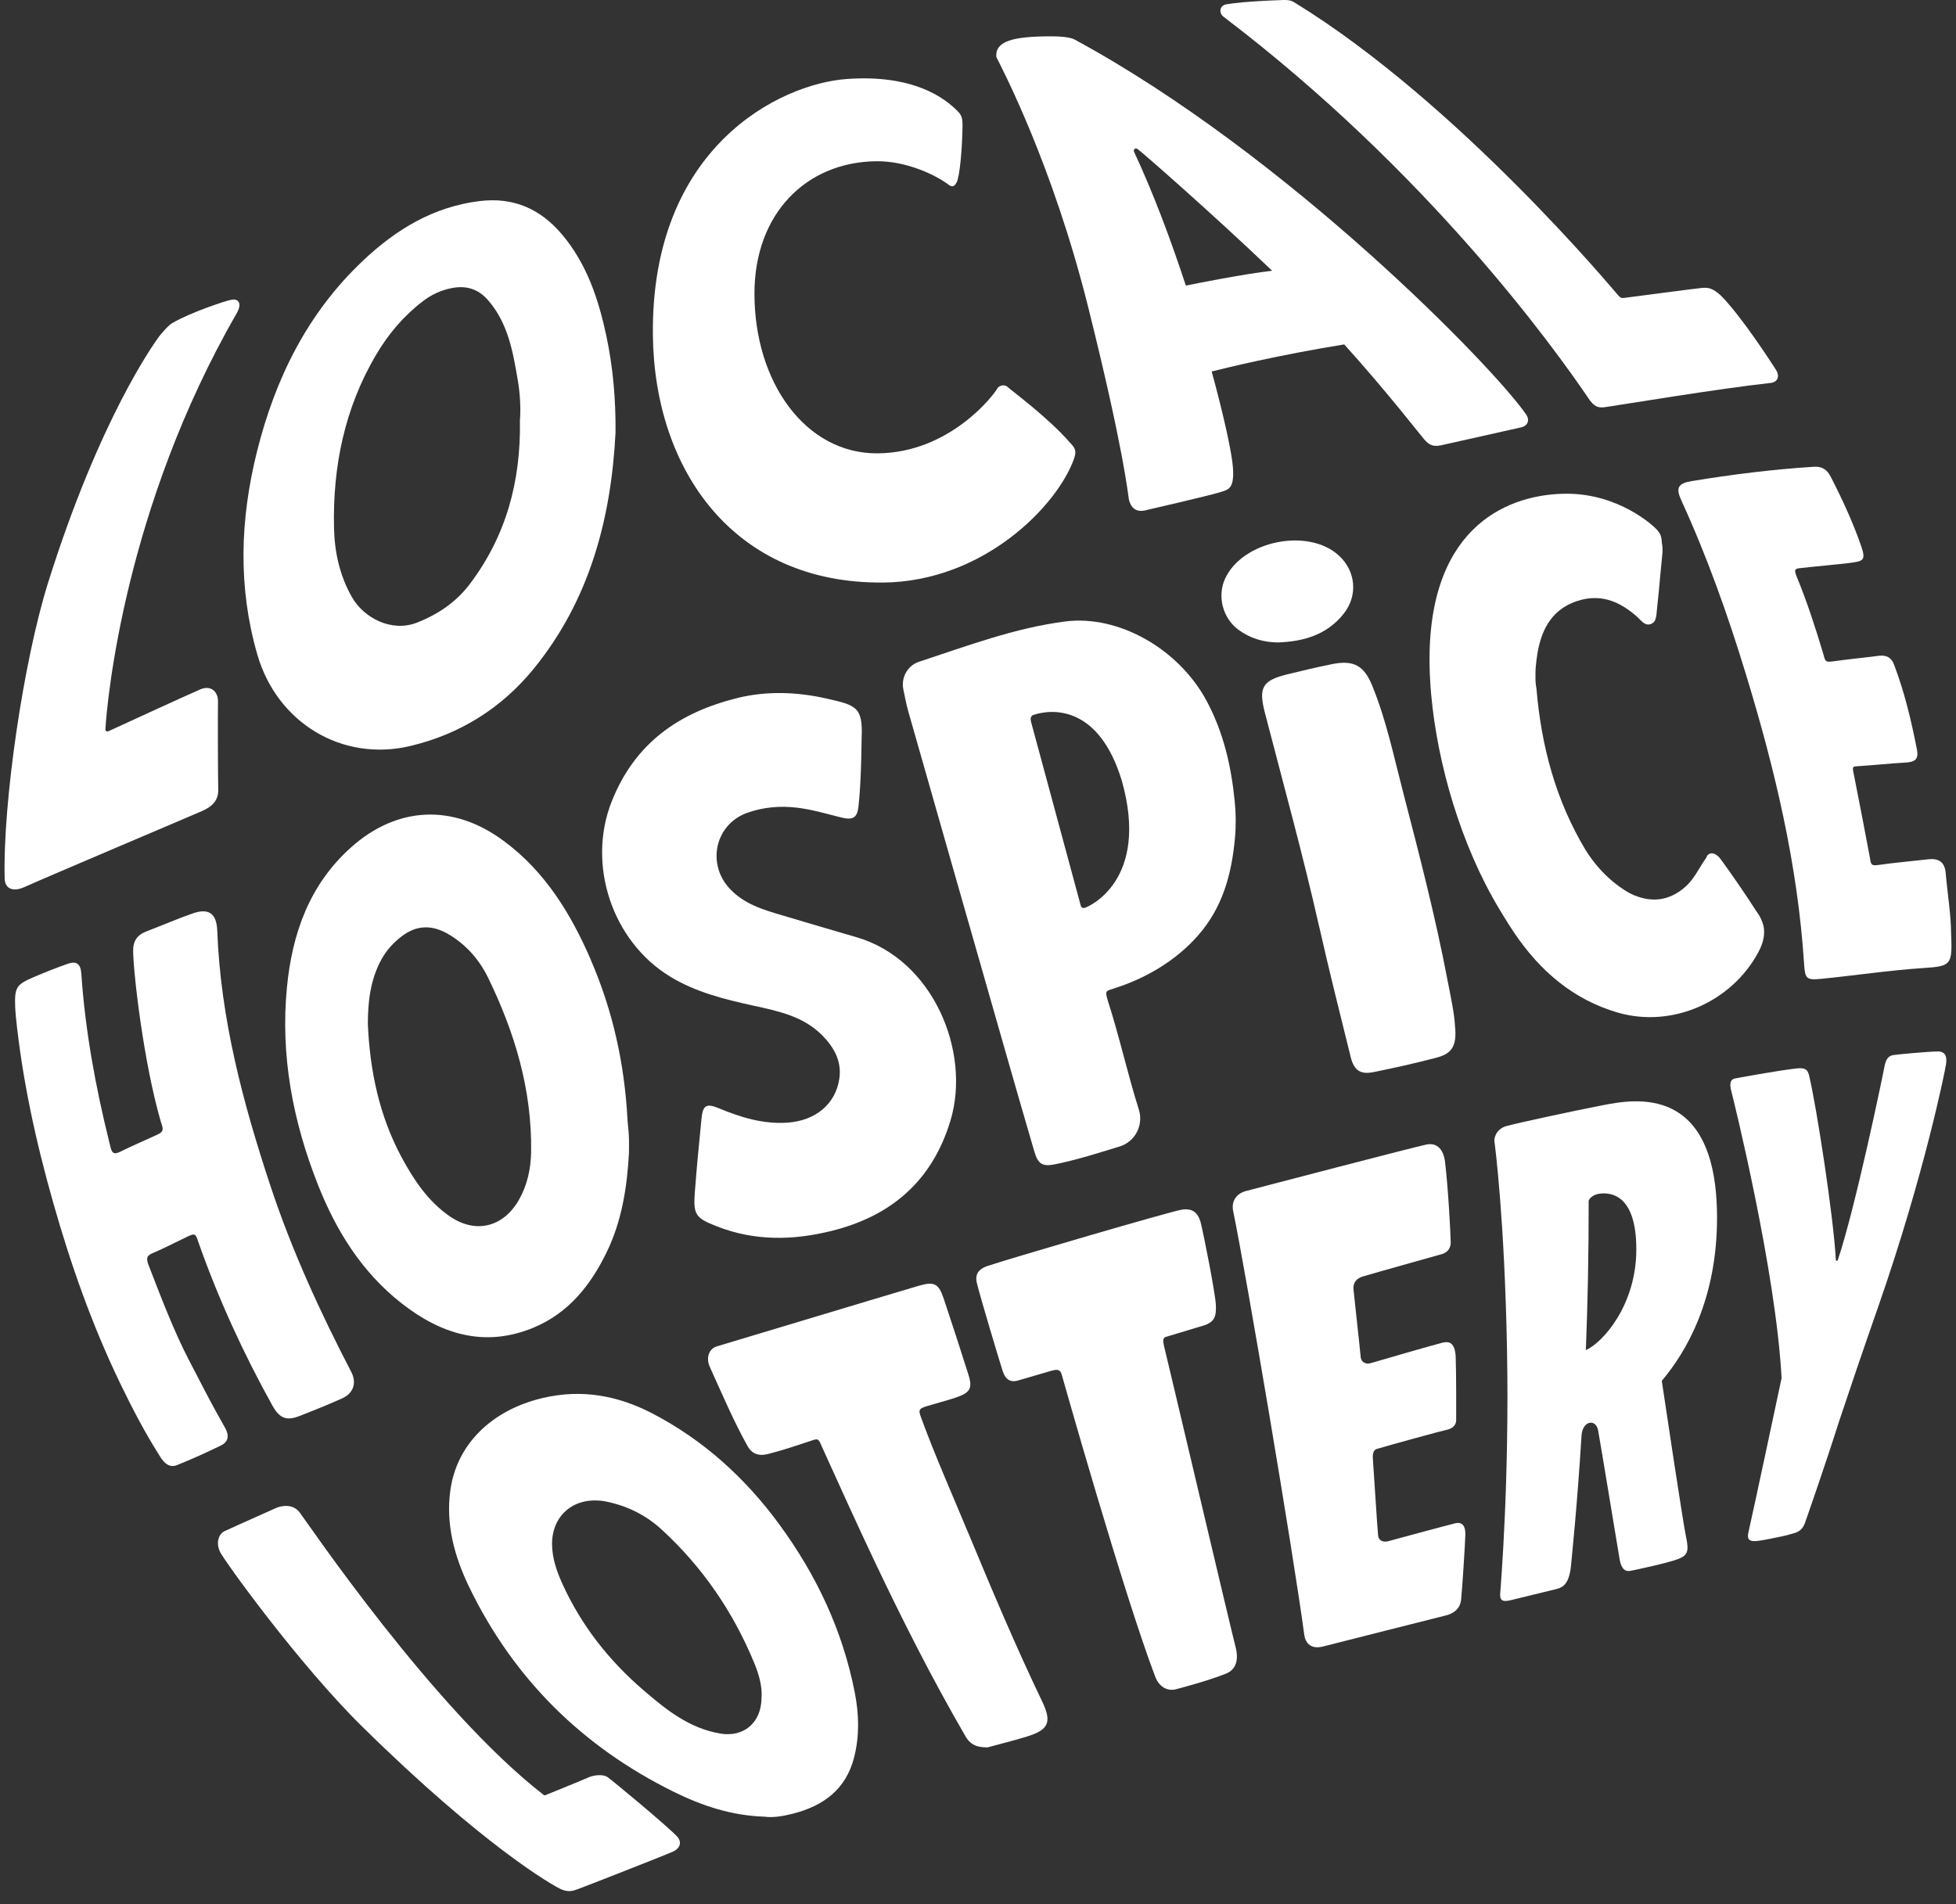
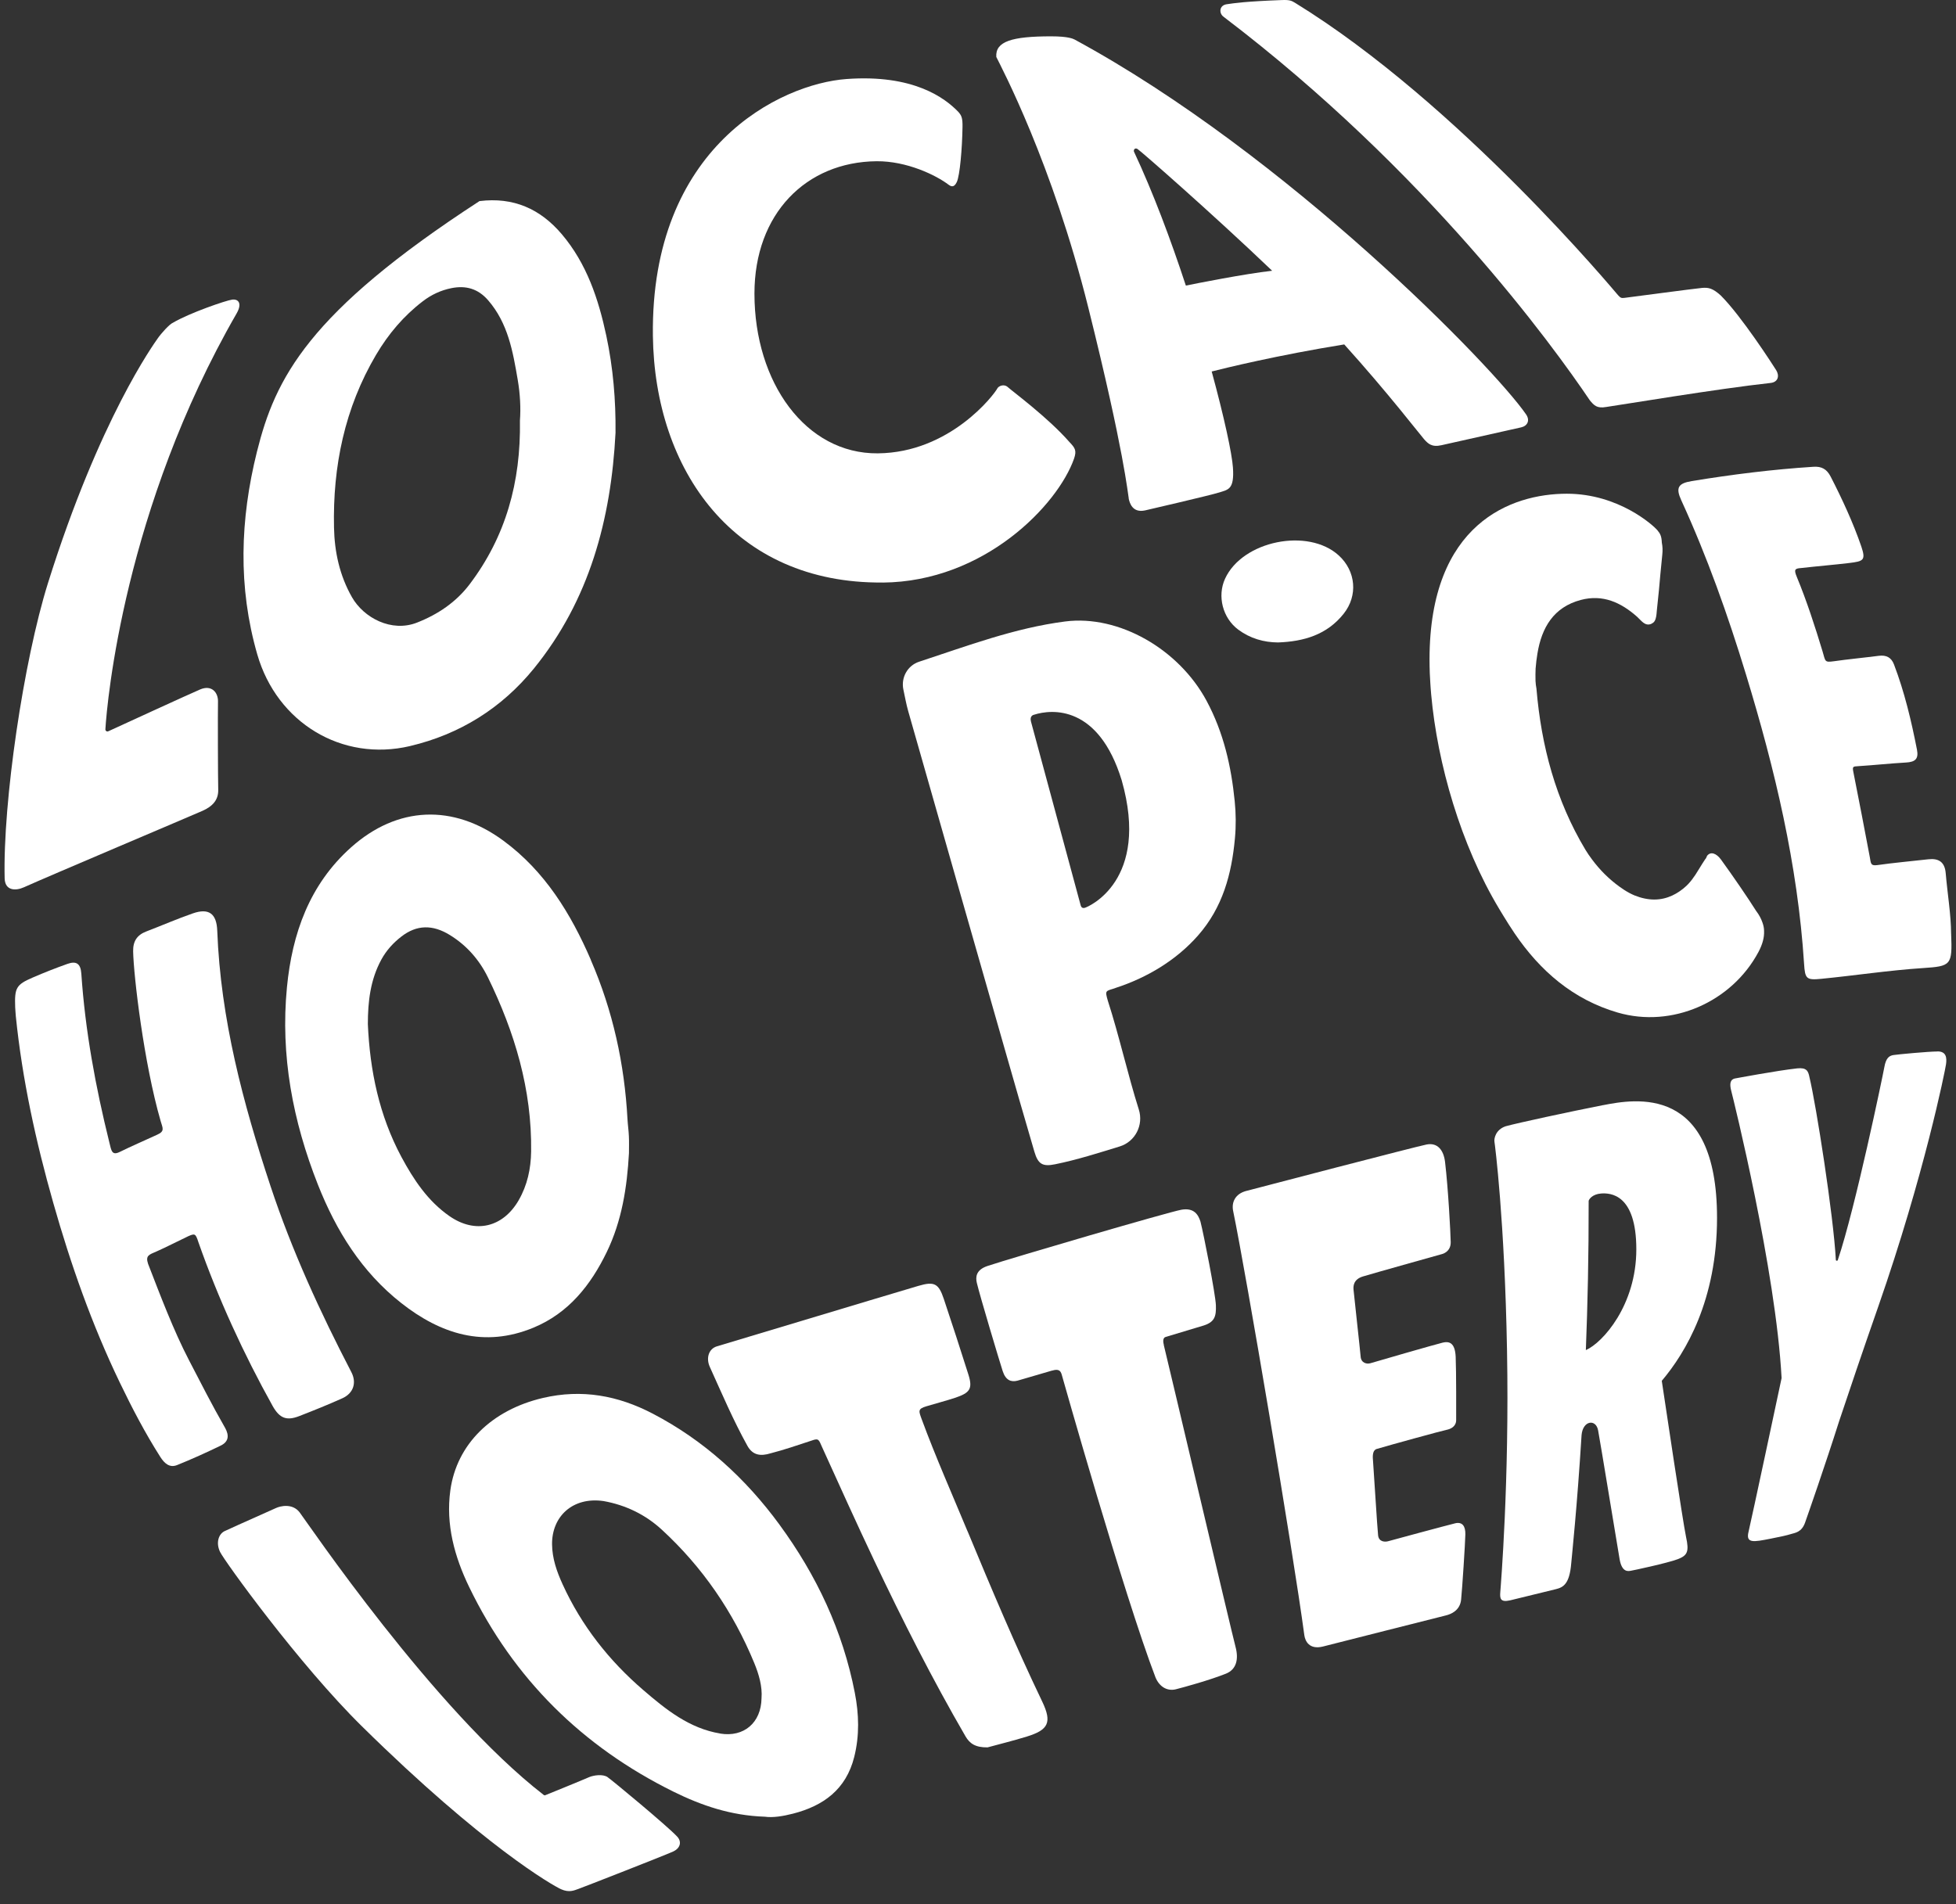
<svg xmlns="http://www.w3.org/2000/svg" width="76" height="74" viewBox="0 0 76 74" fill="none">
  <rect x="0" y="0" width="76" height="74" fill="#333333" stroke="none" />
  <g id="Group">
-     <path id="Vector" d="M26.044 37.957C27.047 38.565 28.151 38.834 29.271 39.081C30.236 39.292 31.21 39.494 31.942 40.23C32.402 40.693 32.715 41.241 32.611 41.928C32.464 42.912 31.681 43.551 30.61 43.627C29.656 43.696 28.787 43.425 27.923 43.067C27.439 42.867 27.309 42.958 27.258 43.463C27.161 44.413 27.072 45.363 26.999 46.314C26.93 47.207 27.019 47.331 27.852 47.658C29.319 48.234 30.808 48.209 32.312 47.835C34.649 47.255 36.239 45.869 36.936 43.528C37.728 40.866 36.258 37.284 33.274 36.421C32.316 36.145 31.36 35.858 30.403 35.575C29.656 35.354 28.912 35.138 28.351 34.533C27.443 33.557 27.794 32.019 29.049 31.582C29.666 31.366 30.301 31.311 30.957 31.387C31.544 31.456 32.104 31.623 32.672 31.766C33.143 31.884 33.316 31.787 33.36 31.303C33.471 30.287 33.473 28.819 33.479 28.658C33.53 27.464 33.254 27.408 32.127 27.15C30.994 26.89 29.803 26.844 28.669 27.122C26.387 27.683 24.675 28.87 23.772 31.135C22.788 33.605 23.793 36.592 26.044 37.956" fill="white" />
-     <path id="Vector_2" d="M51.261 36.028C51.641 37.718 52.067 39.398 52.481 41.079C52.61 41.598 52.856 41.769 53.376 41.663C54.181 41.5 54.983 41.32 55.778 41.113C56.346 40.966 56.627 40.73 56.533 39.87C56.513 39.407 56.369 38.744 56.241 38.082C55.77 35.611 55.138 33.178 54.507 30.746C54.149 29.368 53.859 27.969 53.316 26.644C52.995 25.861 52.594 25.643 51.759 25.809C51.17 25.927 50.584 26.067 50 26.211C49.035 26.448 48.898 26.737 49.147 27.699C49.865 30.472 50.63 33.233 51.26 36.03" fill="white" />
    <path id="Vector_3" d="M49.656 24.967C50.669 24.931 51.562 24.664 52.208 23.851C52.77 23.145 52.682 22.195 52.02 21.588C50.826 20.495 48.273 21.016 47.599 22.491C47.291 23.163 47.503 24.014 48.111 24.468C48.573 24.811 49.104 24.964 49.658 24.967" fill="white" />
    <path id="Vector_4" d="M43.342 38.394C44.575 37.995 45.71 37.309 46.546 36.359C47.508 35.266 47.855 33.971 47.983 32.579C48.028 32.098 48.023 31.613 47.974 31.134C47.84 29.789 47.545 28.471 46.88 27.233C45.805 25.232 43.477 23.884 41.385 24.152C39.424 24.404 37.578 25.104 35.712 25.716C35.259 25.865 35.002 26.334 35.101 26.8C35.161 27.078 35.21 27.359 35.287 27.632C36.532 32.003 37.78 36.373 39.031 40.742C39.41 42.067 39.803 43.435 40.191 44.758C40.333 45.241 40.508 45.346 40.997 45.246C41.846 45.074 42.677 44.808 43.505 44.554C44.111 44.368 44.44 43.72 44.248 43.117C43.822 41.771 43.478 40.225 43.044 38.888C42.927 38.479 42.949 38.524 43.341 38.396M42.147 35.281C42.004 35.318 41.991 35.179 41.976 35.134C41.963 35.087 40.123 28.284 40.059 28.044C39.994 27.805 40.174 27.777 40.174 27.777C40.875 27.55 42.688 27.4 43.584 30.326C44.691 34.222 42.289 35.244 42.147 35.281Z" fill="white" />
    <path id="Vector_5" d="M7.853 31.518C8.27 31.334 8.491 31.082 8.479 30.682C8.467 30.284 8.461 27.615 8.47 27.265C8.479 26.916 8.227 26.602 7.778 26.793C7.382 26.961 4.796 28.148 4.21 28.418C4.153 28.445 4.091 28.402 4.095 28.341C4.159 27.259 4.833 19.755 9.192 12.184C9.425 11.779 9.253 11.613 9.02 11.644C8.787 11.674 7.373 12.157 6.718 12.543C6.586 12.596 6.26 12.958 6.125 13.155C5.99 13.352 3.87 16.265 1.865 22.656C0.915 25.689 0.107 31.174 0.181 34.143C0.2 34.623 0.612 34.625 0.931 34.481C1.85 34.066 7.434 31.703 7.851 31.518" fill="white" />
    <path id="Vector_6" d="M43.855 19.375C43.892 19.547 44.002 19.94 44.489 19.836C44.489 19.836 47.042 19.246 47.384 19.135C47.725 19.025 47.963 19.02 47.906 18.175C47.87 17.635 47.568 16.223 47.08 14.437C47.594 14.306 49.648 13.802 52.23 13.385C53.931 15.269 55.226 16.955 55.337 17.075C55.484 17.235 55.626 17.389 56.007 17.302C56.389 17.216 58.858 16.664 59.105 16.608C59.351 16.552 59.456 16.338 59.296 16.105C58.033 14.267 50.01 6.008 41.749 1.534C41.691 1.507 41.513 1.412 40.84 1.412C39.314 1.412 38.669 1.611 38.711 2.213C38.904 2.606 40.886 6.339 42.288 11.962C43.69 17.585 43.821 19.201 43.858 19.373M44.2 5.792C44.305 5.853 47.063 8.261 49.429 10.522C48.344 10.644 46.46 11.021 46.076 11.098C45.493 9.323 44.804 7.481 44.061 5.895C44.038 5.845 44.079 5.722 44.2 5.791" fill="white" />
    <path id="Vector_7" d="M47.544 0.654C55.435 6.652 60.339 13.431 61.772 15.557C61.932 15.748 62.042 15.883 62.411 15.816C62.938 15.742 66.744 15.106 68.781 14.884C69.096 14.857 69.147 14.598 69.012 14.384C68.877 14.169 67.666 12.288 66.86 11.483C66.541 11.195 66.381 11.171 66.141 11.188C65.901 11.207 63.245 11.562 63.124 11.575C63.005 11.588 62.973 11.587 62.87 11.473C62.767 11.359 56.676 4.016 50.315 0.107C50.187 0.032 50.119 -0.01 49.812 0.002C48.414 0.054 47.972 0.119 47.663 0.165C47.354 0.211 47.366 0.535 47.545 0.653" fill="white" />
    <path id="Vector_8" d="M34.301 22.64C38.249 22.605 41.101 19.621 41.731 17.826C41.842 17.508 41.77 17.407 41.556 17.182C40.72 16.224 39.323 15.197 39.164 15.049C39.005 14.9 38.796 15.01 38.754 15.091C38.625 15.342 36.909 17.593 34.107 17.618C31.305 17.643 29.314 14.865 29.314 11.411C29.314 8.301 31.324 6.291 34.061 6.266C35.232 6.256 36.371 6.807 36.863 7.183C36.924 7.225 37.06 7.327 37.177 7.073C37.294 6.82 37.385 5.787 37.398 4.939C37.405 4.59 37.361 4.487 37.233 4.345C36.716 3.809 35.492 2.88 32.891 3.071C30.31 3.26 25.277 5.711 25.368 13.048C25.435 18.277 28.518 22.691 34.301 22.638" fill="white" />
    <path id="Vector_9" d="M8.745 55.488C8.219 54.569 7.803 53.745 7.342 52.858C6.743 51.708 6.216 50.31 5.754 49.117C5.647 48.794 5.786 48.762 6.08 48.635C6.443 48.476 6.904 48.236 7.317 48.041C7.57 47.93 7.601 47.936 7.709 48.274C8.469 50.44 9.467 52.62 10.602 54.655C10.871 55.123 11.14 55.222 11.628 55.032C12.189 54.814 12.748 54.589 13.298 54.342C13.732 54.149 13.867 53.737 13.651 53.322C12.437 50.986 11.341 48.6 10.511 46.095C9.44 42.863 8.571 39.594 8.441 36.166C8.416 35.504 8.114 35.28 7.493 35.496C6.883 35.708 6.291 35.966 5.688 36.197C5.329 36.334 5.166 36.572 5.173 36.97C5.191 37.914 5.588 41.308 6.242 43.568C6.32 43.84 6.416 43.962 6.103 44.099C5.711 44.28 5.024 44.582 4.669 44.759C4.347 44.921 4.33 44.731 4.247 44.392C3.713 42.235 3.31 40.057 3.16 37.838C3.133 37.435 2.954 37.341 2.622 37.458C2.165 37.62 1.714 37.798 1.27 37.99C0.629 38.267 0.562 38.389 0.59 39.145C0.597 39.233 0.602 39.366 0.615 39.497C0.866 41.96 1.393 44.364 2.069 46.744C2.748 49.138 3.571 51.476 4.65 53.719C5.128 54.713 5.637 55.691 6.23 56.621C6.384 56.862 6.585 57.056 6.883 56.935C7.454 56.706 8.016 56.45 8.57 56.182C8.879 56.034 8.916 55.798 8.746 55.488" fill="white" />
-     <path id="Vector_10" d="M15.932 28.993C17.869 28.536 19.495 27.517 20.743 25.982C22.904 23.322 23.742 20.178 23.916 16.821C23.929 15.549 23.823 14.293 23.559 13.052C23.253 11.616 22.796 10.243 21.828 9.101C20.99 8.114 19.948 7.652 18.63 7.815C16.841 8.036 15.397 8.912 14.12 10.115C11.952 12.155 10.694 14.704 9.983 17.557C9.33 20.183 9.24 22.807 9.997 25.433C10.761 28.084 13.285 29.618 15.935 28.993M14.614 13.786C15.088 12.982 15.682 12.278 16.429 11.707C16.763 11.451 17.134 11.279 17.54 11.198C18.098 11.086 18.573 11.216 18.966 11.669C19.74 12.562 19.929 13.664 20.117 14.765C20.211 15.315 20.238 15.875 20.202 16.34C20.241 18.742 19.648 20.858 18.245 22.709C17.722 23.399 17.017 23.876 16.205 24.195C15.209 24.588 14.13 24.006 13.676 23.209C13.196 22.367 12.997 21.45 12.978 20.504C12.926 18.125 13.391 15.858 14.614 13.785" fill="white" />
+     <path id="Vector_10" d="M15.932 28.993C17.869 28.536 19.495 27.517 20.743 25.982C22.904 23.322 23.742 20.178 23.916 16.821C23.929 15.549 23.823 14.293 23.559 13.052C23.253 11.616 22.796 10.243 21.828 9.101C20.99 8.114 19.948 7.652 18.63 7.815C11.952 12.155 10.694 14.704 9.983 17.557C9.33 20.183 9.24 22.807 9.997 25.433C10.761 28.084 13.285 29.618 15.935 28.993M14.614 13.786C15.088 12.982 15.682 12.278 16.429 11.707C16.763 11.451 17.134 11.279 17.54 11.198C18.098 11.086 18.573 11.216 18.966 11.669C19.74 12.562 19.929 13.664 20.117 14.765C20.211 15.315 20.238 15.875 20.202 16.34C20.241 18.742 19.648 20.858 18.245 22.709C17.722 23.399 17.017 23.876 16.205 24.195C15.209 24.588 14.13 24.006 13.676 23.209C13.196 22.367 12.997 21.45 12.978 20.504C12.926 18.125 13.391 15.858 14.614 13.785" fill="white" />
    <path id="Vector_11" d="M22.958 37.303C22.177 35.502 21.173 33.858 19.558 32.67C17.608 31.234 15.438 31.325 13.639 32.932C12.021 34.377 11.351 36.285 11.149 38.369C10.892 41.02 11.377 43.571 12.354 46.042C13.064 47.837 14.056 49.431 15.586 50.636C17.123 51.847 18.818 52.385 20.725 51.597C22.087 51.034 22.949 49.949 23.574 48.66C24.162 47.447 24.364 46.146 24.438 44.815C24.438 44.595 24.446 44.374 24.435 44.154C24.426 43.934 24.393 43.715 24.381 43.495C24.265 41.348 23.812 39.278 22.955 37.304M20.153 46.645C19.542 47.702 18.466 47.958 17.464 47.261C16.622 46.676 16.073 45.847 15.595 44.958C14.733 43.346 14.373 41.61 14.293 39.803C14.293 38.926 14.389 38.075 14.819 37.288C15.014 36.932 15.28 36.64 15.594 36.398C16.197 35.93 16.814 35.93 17.474 36.334C18.134 36.738 18.625 37.304 18.957 37.981C19.999 40.113 20.67 42.345 20.637 44.749C20.627 45.419 20.491 46.059 20.152 46.646" fill="white" />
    <path id="Vector_12" d="M30.288 59.252C28.963 57.445 27.348 55.973 25.358 54.935C24.014 54.234 22.608 53.973 21.093 54.328C19.117 54.791 17.747 56.116 17.498 57.916C17.314 59.248 17.662 60.501 18.229 61.674C19.953 65.238 22.628 67.881 26.173 69.631C27.258 70.166 28.398 70.558 29.718 70.601C30.03 70.646 30.426 70.581 30.806 70.484C31.992 70.181 32.874 69.543 33.191 68.278C33.4 67.444 33.375 66.615 33.214 65.787C32.747 63.383 31.731 61.223 30.287 59.252M27.988 67.369C26.784 67.172 25.871 66.434 24.994 65.679C23.666 64.537 22.595 63.179 21.862 61.574C21.635 61.079 21.455 60.567 21.45 60.012C21.441 58.939 22.246 58.16 23.453 58.335C24.313 58.49 25.079 58.861 25.716 59.448C27.297 60.903 28.485 62.637 29.304 64.623C29.489 65.072 29.624 65.54 29.589 65.994C29.575 66.957 28.897 67.519 27.987 67.371" fill="white" />
    <path id="Vector_13" d="M75.81 36.293C75.806 35.535 75.668 34.736 75.6 33.932C75.563 33.499 75.329 33.348 74.921 33.394C74.309 33.463 73.548 33.533 72.939 33.62C72.672 33.657 72.695 33.54 72.649 33.299C72.449 32.231 72.225 31.078 72.014 30.013C71.968 29.783 71.995 29.788 72.201 29.775C72.786 29.738 73.474 29.666 74.06 29.633C74.42 29.613 74.552 29.489 74.484 29.136C74.264 28.011 74 26.897 73.591 25.823C73.487 25.55 73.293 25.449 73.001 25.486C72.505 25.551 71.753 25.625 71.259 25.697C70.881 25.751 70.932 25.7 70.815 25.315C70.531 24.375 70.196 23.34 69.819 22.431C69.694 22.132 69.734 22.093 69.983 22.075C70.583 22.006 71.265 21.95 71.847 21.88C72.405 21.812 72.504 21.776 72.319 21.232C72.009 20.326 71.566 19.368 71.128 18.519C70.977 18.226 70.774 18.12 70.461 18.14C68.877 18.242 67.304 18.438 65.738 18.695C65.196 18.784 65.103 18.956 65.327 19.445C66.332 21.637 67.137 23.906 67.839 26.208C68.96 29.882 69.85 33.604 70.097 37.455C70.134 38.043 70.188 38.096 70.766 38.039C72.082 37.91 73.391 37.709 74.709 37.622C75.808 37.549 75.861 37.517 75.811 36.296" fill="white" />
    <path id="Vector_14" d="M37.593 59.508C37.002 58.085 36.348 56.607 35.815 55.161C35.695 54.833 35.652 54.754 35.996 54.651C36.367 54.539 36.78 54.431 37.099 54.325C37.682 54.131 37.805 53.98 37.625 53.412C37.315 52.431 36.997 51.454 36.671 50.478C36.47 49.877 36.302 49.79 35.684 49.972C33.404 50.649 30.136 51.64 27.857 52.321C27.534 52.418 27.425 52.78 27.581 53.124C28.048 54.155 28.49 55.196 29.04 56.187C29.245 56.557 29.553 56.599 29.941 56.479C30.495 56.336 30.941 56.179 31.545 55.981C31.822 55.88 31.813 55.956 31.948 56.251C32.597 57.681 33.288 59.216 33.962 60.635C35.064 62.959 36.224 65.254 37.515 67.479C37.678 67.759 37.901 67.913 38.371 67.907C38.788 67.793 39.342 67.656 39.889 67.489C40.743 67.228 40.882 66.935 40.494 66.124C39.452 63.951 38.518 61.732 37.595 59.508" fill="white" />
    <path id="Vector_15" d="M59.667 25.97C59.681 25.779 59.705 25.589 59.736 25.401C59.901 24.392 60.362 23.595 61.426 23.314C62.276 23.09 62.978 23.41 63.605 23.965C63.764 24.105 63.908 24.344 64.152 24.248C64.169 24.242 64.182 24.233 64.197 24.223C64.262 24.192 64.309 24.127 64.333 24.032C64.364 23.929 64.368 23.809 64.378 23.705C64.383 23.658 64.388 23.609 64.393 23.561C64.439 23.14 64.48 22.726 64.513 22.32C64.537 22.065 64.56 21.811 64.588 21.556C64.606 21.388 64.6 21.233 64.57 21.089C64.56 20.837 64.509 20.74 64.399 20.608C64.246 20.424 62.897 19.187 60.878 19.187C58.721 19.187 55.544 20.343 55.544 25.628C55.544 25.803 55.548 25.981 55.554 26.164C55.559 26.297 55.566 26.429 55.576 26.562C55.58 26.621 55.584 26.682 55.588 26.742C55.594 26.827 55.601 26.912 55.609 26.996C55.849 29.67 56.759 32.84 58.249 35.318C58.26 35.336 58.272 35.355 58.282 35.373C58.325 35.442 58.366 35.513 58.408 35.581C58.549 35.812 58.693 36.041 58.846 36.267C59.839 37.734 61.128 38.846 62.851 39.349C64.971 39.968 67.292 38.936 68.325 36.995C68.477 36.709 68.556 36.437 68.542 36.171C68.542 36.074 68.522 35.967 68.479 35.849C68.428 35.701 68.35 35.551 68.234 35.4C67.909 34.883 67.311 34.013 66.865 33.399C66.69 33.165 66.473 33.078 66.33 33.256C66.33 33.256 66.315 33.293 66.287 33.352C66.274 33.368 66.261 33.382 66.248 33.402C66.117 33.597 66.001 33.802 65.873 33.998C65.788 34.128 65.697 34.246 65.6 34.351C65.575 34.379 65.548 34.402 65.523 34.428C65.204 34.723 64.789 34.958 64.275 34.958C64.028 34.958 63.77 34.903 63.507 34.797C63.367 34.738 63.227 34.662 63.088 34.571C62.66 34.288 62.292 33.947 61.978 33.556C61.937 33.504 61.897 33.454 61.857 33.399C61.768 33.279 61.681 33.156 61.603 33.026C60.446 31.099 59.886 28.988 59.699 26.766C59.679 26.664 59.668 26.563 59.662 26.461C59.658 26.29 59.659 26.127 59.666 25.968" fill="white" />
    <path id="Vector_16" d="M23.61 69.064C23.415 68.932 23.065 68.995 22.904 69.058C22.567 69.206 21.401 69.679 21.188 69.765C21.167 69.774 21.144 69.77 21.126 69.756C16.854 66.445 11.926 59.143 11.643 58.775C11.361 58.407 10.882 58.529 10.715 58.609C10.549 58.689 9.245 59.261 8.76 59.488C8.49 59.593 8.379 59.956 8.551 60.312C8.723 60.668 11.612 64.675 14.064 67.09C18.791 71.747 21.482 73.278 21.801 73.42C22.12 73.562 22.311 73.463 22.472 73.408C22.632 73.353 25.858 72.093 26.159 71.952C26.459 71.811 26.491 71.547 26.294 71.356C25.926 70.963 23.802 69.197 23.607 69.064" fill="white" />
    <path id="Vector_17" d="M45.221 52.262C45.172 52.09 45.203 51.973 45.301 51.955C45.301 51.955 45.301 51.953 45.303 51.953C46.081 51.721 46.656 51.549 46.77 51.512C47.189 51.377 47.261 51.162 47.243 50.72C47.224 50.277 46.773 47.981 46.644 47.475C46.561 47.217 46.404 46.923 45.897 47.014C45.389 47.107 39.361 48.869 38.369 49.199C37.913 49.351 37.904 49.636 37.954 49.853C38.069 50.347 38.839 52.914 38.959 53.283C39.079 53.652 39.294 53.717 39.533 53.656C39.598 53.64 40.126 53.485 40.868 53.266C40.873 53.266 40.876 53.266 40.881 53.265C41.139 53.185 41.207 53.277 41.249 53.407C41.249 53.407 43.664 61.968 44.899 65.194C45.065 65.581 45.379 65.728 45.691 65.648C46.005 65.569 47.012 65.292 47.639 65.04C48.044 64.875 48.135 64.475 48.005 63.995C47.875 63.515 45.266 52.434 45.217 52.263" fill="white" />
    <path id="Vector_18" d="M56.54 59.199C56.258 59.267 54.069 59.856 53.946 59.893C53.823 59.93 53.578 59.93 53.546 59.672C53.515 59.414 53.364 56.928 53.346 56.737C53.327 56.547 53.344 56.343 53.502 56.307C54.049 56.144 56.038 55.599 56.197 55.569C56.357 55.538 56.579 55.446 56.579 55.182C56.579 54.918 56.585 53.295 56.56 52.73C56.535 52.164 56.296 52.121 56.057 52.177C55.817 52.233 53.408 52.927 53.254 52.976C53.101 53.025 52.886 52.964 52.868 52.724C52.849 52.485 52.6 50.239 52.591 50.118C52.581 49.999 52.575 49.722 52.956 49.606C53.338 49.489 56.029 48.736 56.029 48.736C56.029 48.736 56.373 48.66 56.367 48.273C56.36 47.886 56.269 46.183 56.148 45.161C56.092 44.69 55.852 44.395 55.429 44.478C55.005 44.562 48.828 46.174 48.413 46.285C47.999 46.397 47.841 46.719 47.915 47.068C48.419 49.514 50.238 60.26 50.68 63.551C50.711 63.766 50.864 64.122 51.405 63.987C51.946 63.852 55.916 62.841 56.156 62.785C56.396 62.73 56.727 62.58 56.771 62.168C56.814 61.756 56.931 59.95 56.936 59.63C56.943 59.31 56.82 59.132 56.538 59.199" fill="white" />
    <path id="Vector_19" d="M62.28 42.949C61.026 43.196 58.973 43.638 58.502 43.769C58.106 43.903 58.048 44.254 58.066 44.366C58.085 44.477 58.463 47.398 58.555 52.487C58.648 57.576 58.312 61.631 58.293 61.877C58.275 62.12 58.293 62.278 58.671 62.194C58.671 62.194 60.076 61.853 60.459 61.757C60.741 61.686 60.984 61.559 61.05 60.754C61.075 60.458 61.275 58.608 61.452 55.764C61.505 55.199 62.009 55.134 62.094 55.586C62.18 56.04 62.828 60.006 62.93 60.597C63.022 61.125 63.275 61.056 63.361 61.044C63.447 61.032 64.786 60.745 65.178 60.597C65.572 60.45 65.634 60.295 65.511 59.729C65.398 59.208 64.68 54.42 64.568 53.662C65.504 52.557 66.715 50.516 66.715 47.327C66.715 42.128 63.532 42.706 62.278 42.951M61.618 52.468C61.687 50.717 61.731 48.761 61.727 46.671C61.734 46.61 61.869 46.407 62.212 46.382C62.556 46.358 63.579 46.385 63.579 48.552C63.579 50.72 62.276 52.181 61.618 52.468Z" fill="white" />
    <path id="Vector_20" d="M75.278 40.863C74.936 40.863 73.748 40.974 73.573 41.001C73.398 41.028 73.277 41.12 73.214 41.48C73.151 41.827 72.096 46.916 71.408 48.968C71.395 49.011 71.332 49.004 71.331 48.959C71.242 47.247 70.563 42.926 70.307 41.866C70.26 41.626 70.2 41.481 69.831 41.519C69.044 41.605 67.395 41.915 67.395 41.915C67.236 41.958 67.191 42.105 67.269 42.401C67.347 42.696 69.001 49.371 69.223 53.55C69.223 53.554 69.223 53.555 69.223 53.558C69.193 53.7 68.047 59.087 67.938 59.534C67.827 59.989 68.142 59.925 68.789 59.798C69.166 59.724 69.413 59.671 69.576 59.62C69.752 59.566 70.001 59.551 70.136 59.171C70.233 58.898 70.914 56.949 71.462 55.222C71.87 53.998 72.372 52.515 72.975 50.789C74.764 45.663 75.575 41.619 75.612 41.361C75.649 41.103 75.621 40.86 75.281 40.86" fill="white" />
  </g>
</svg>